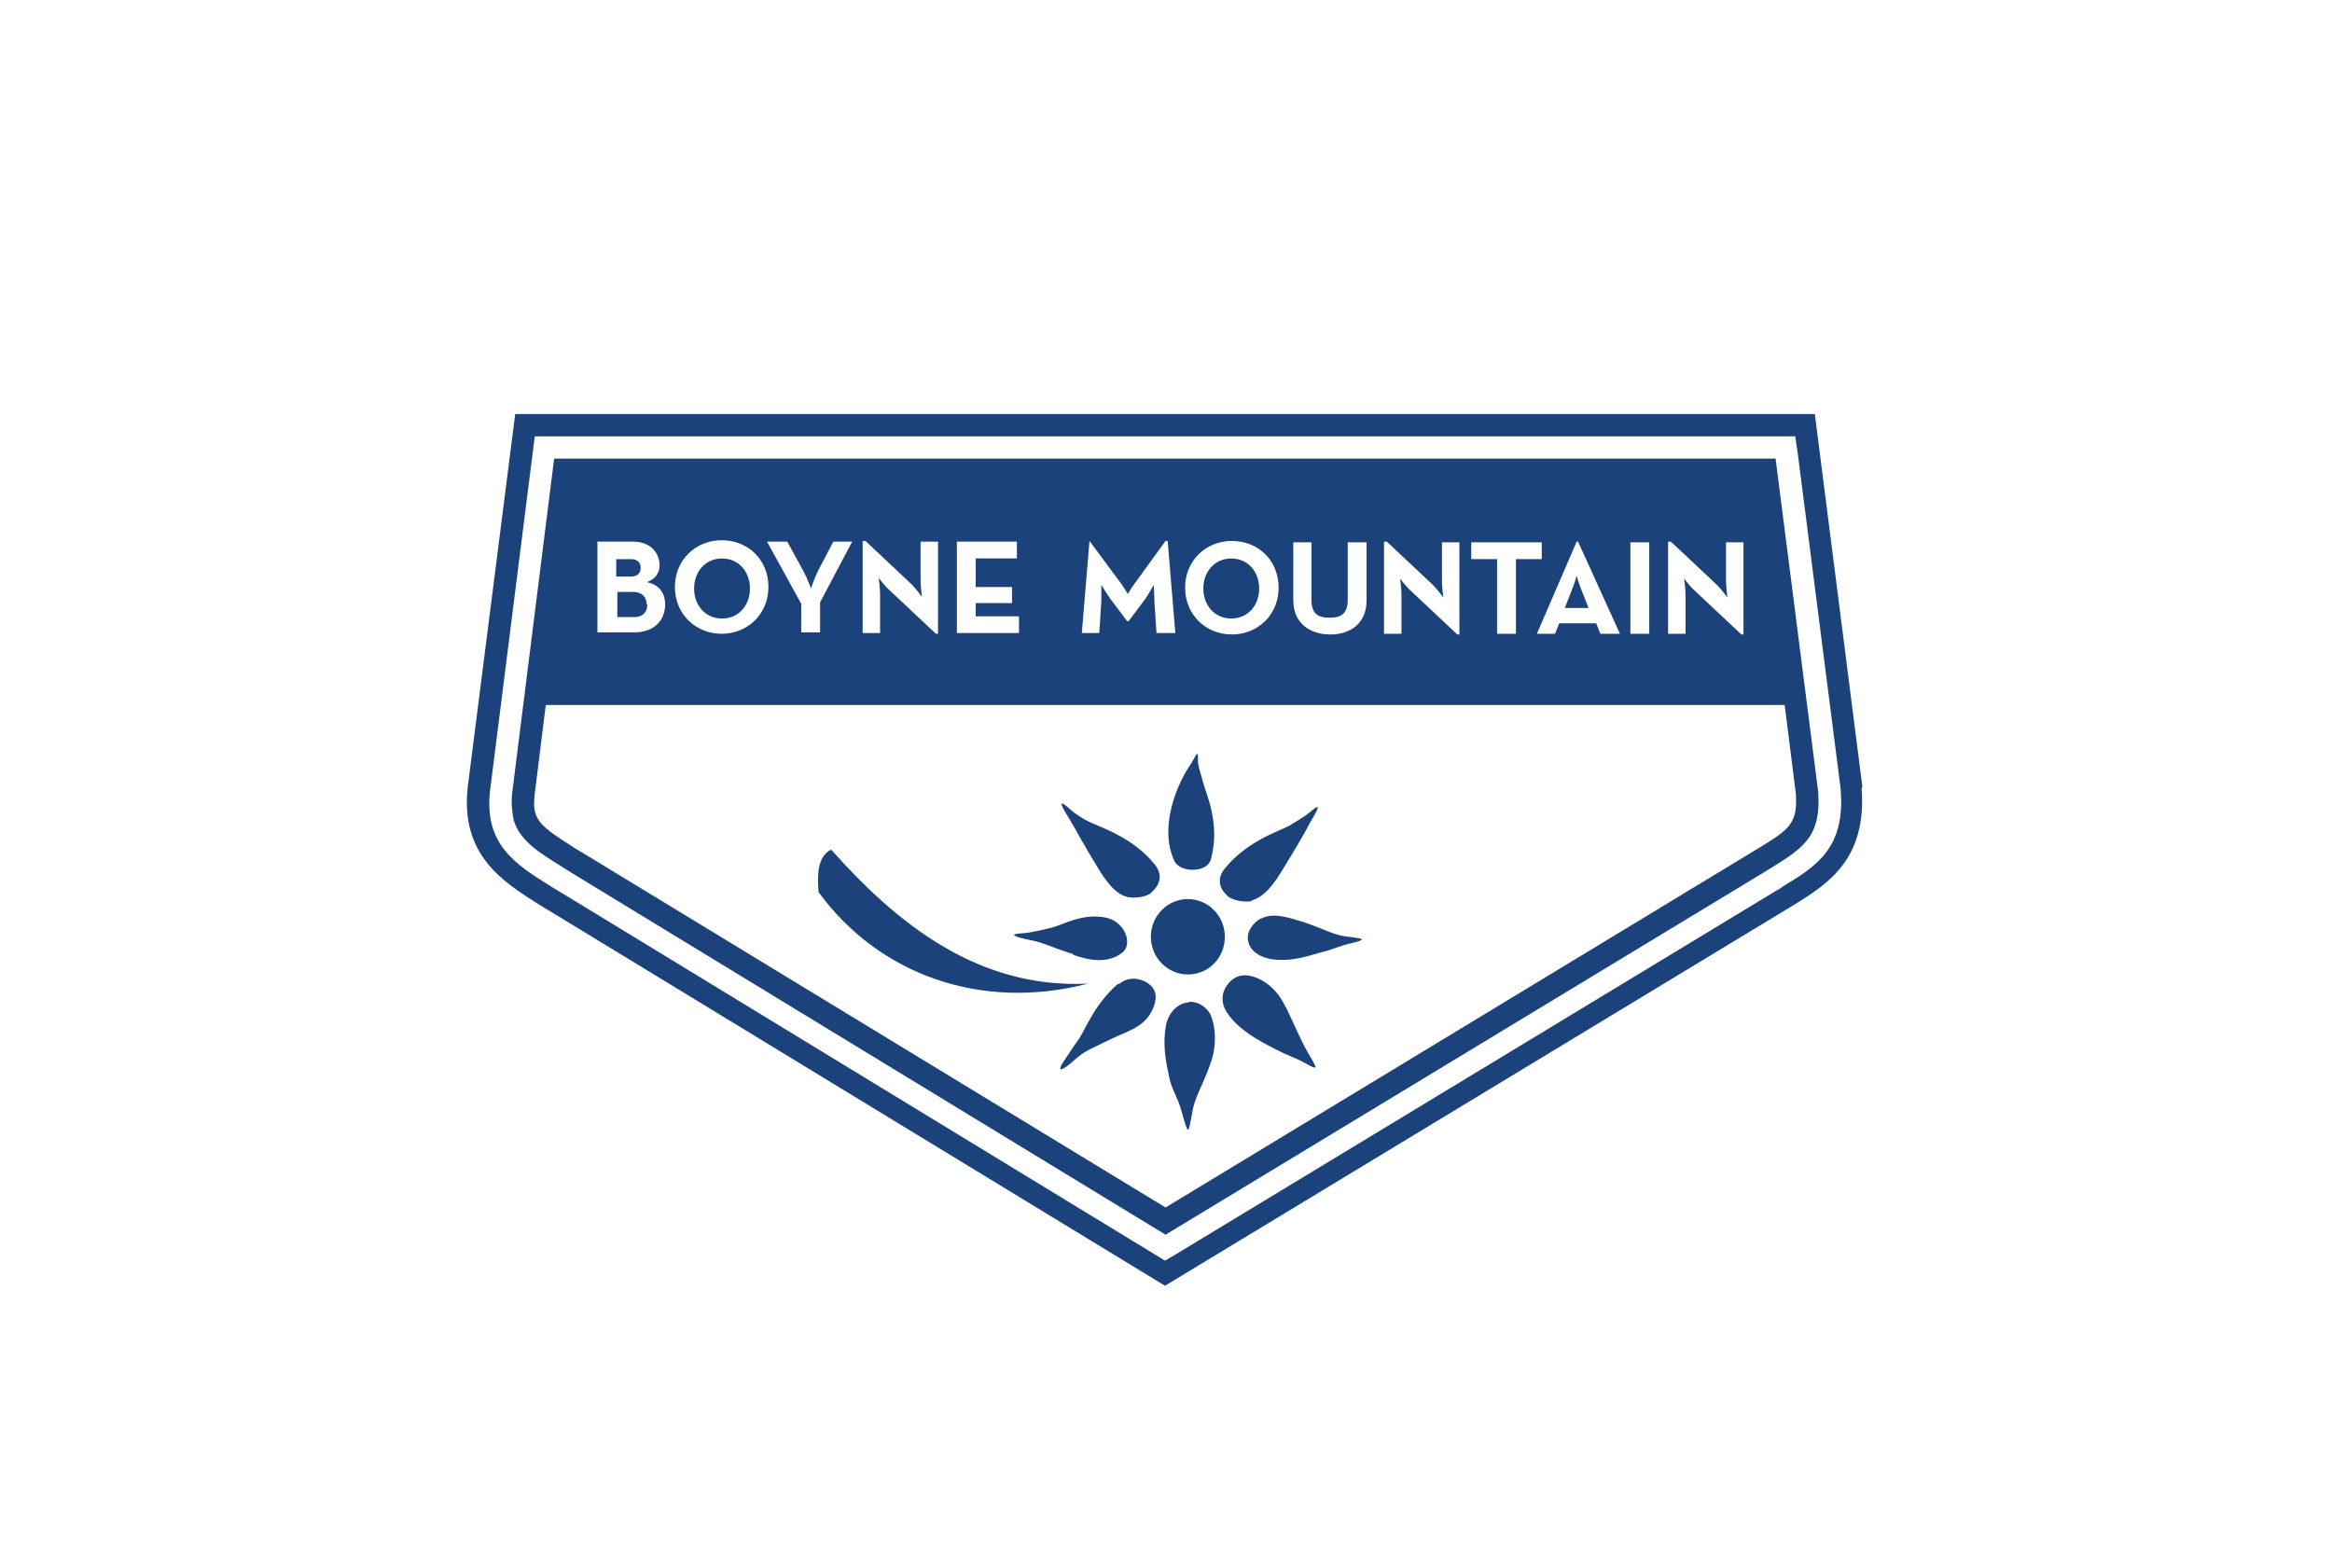
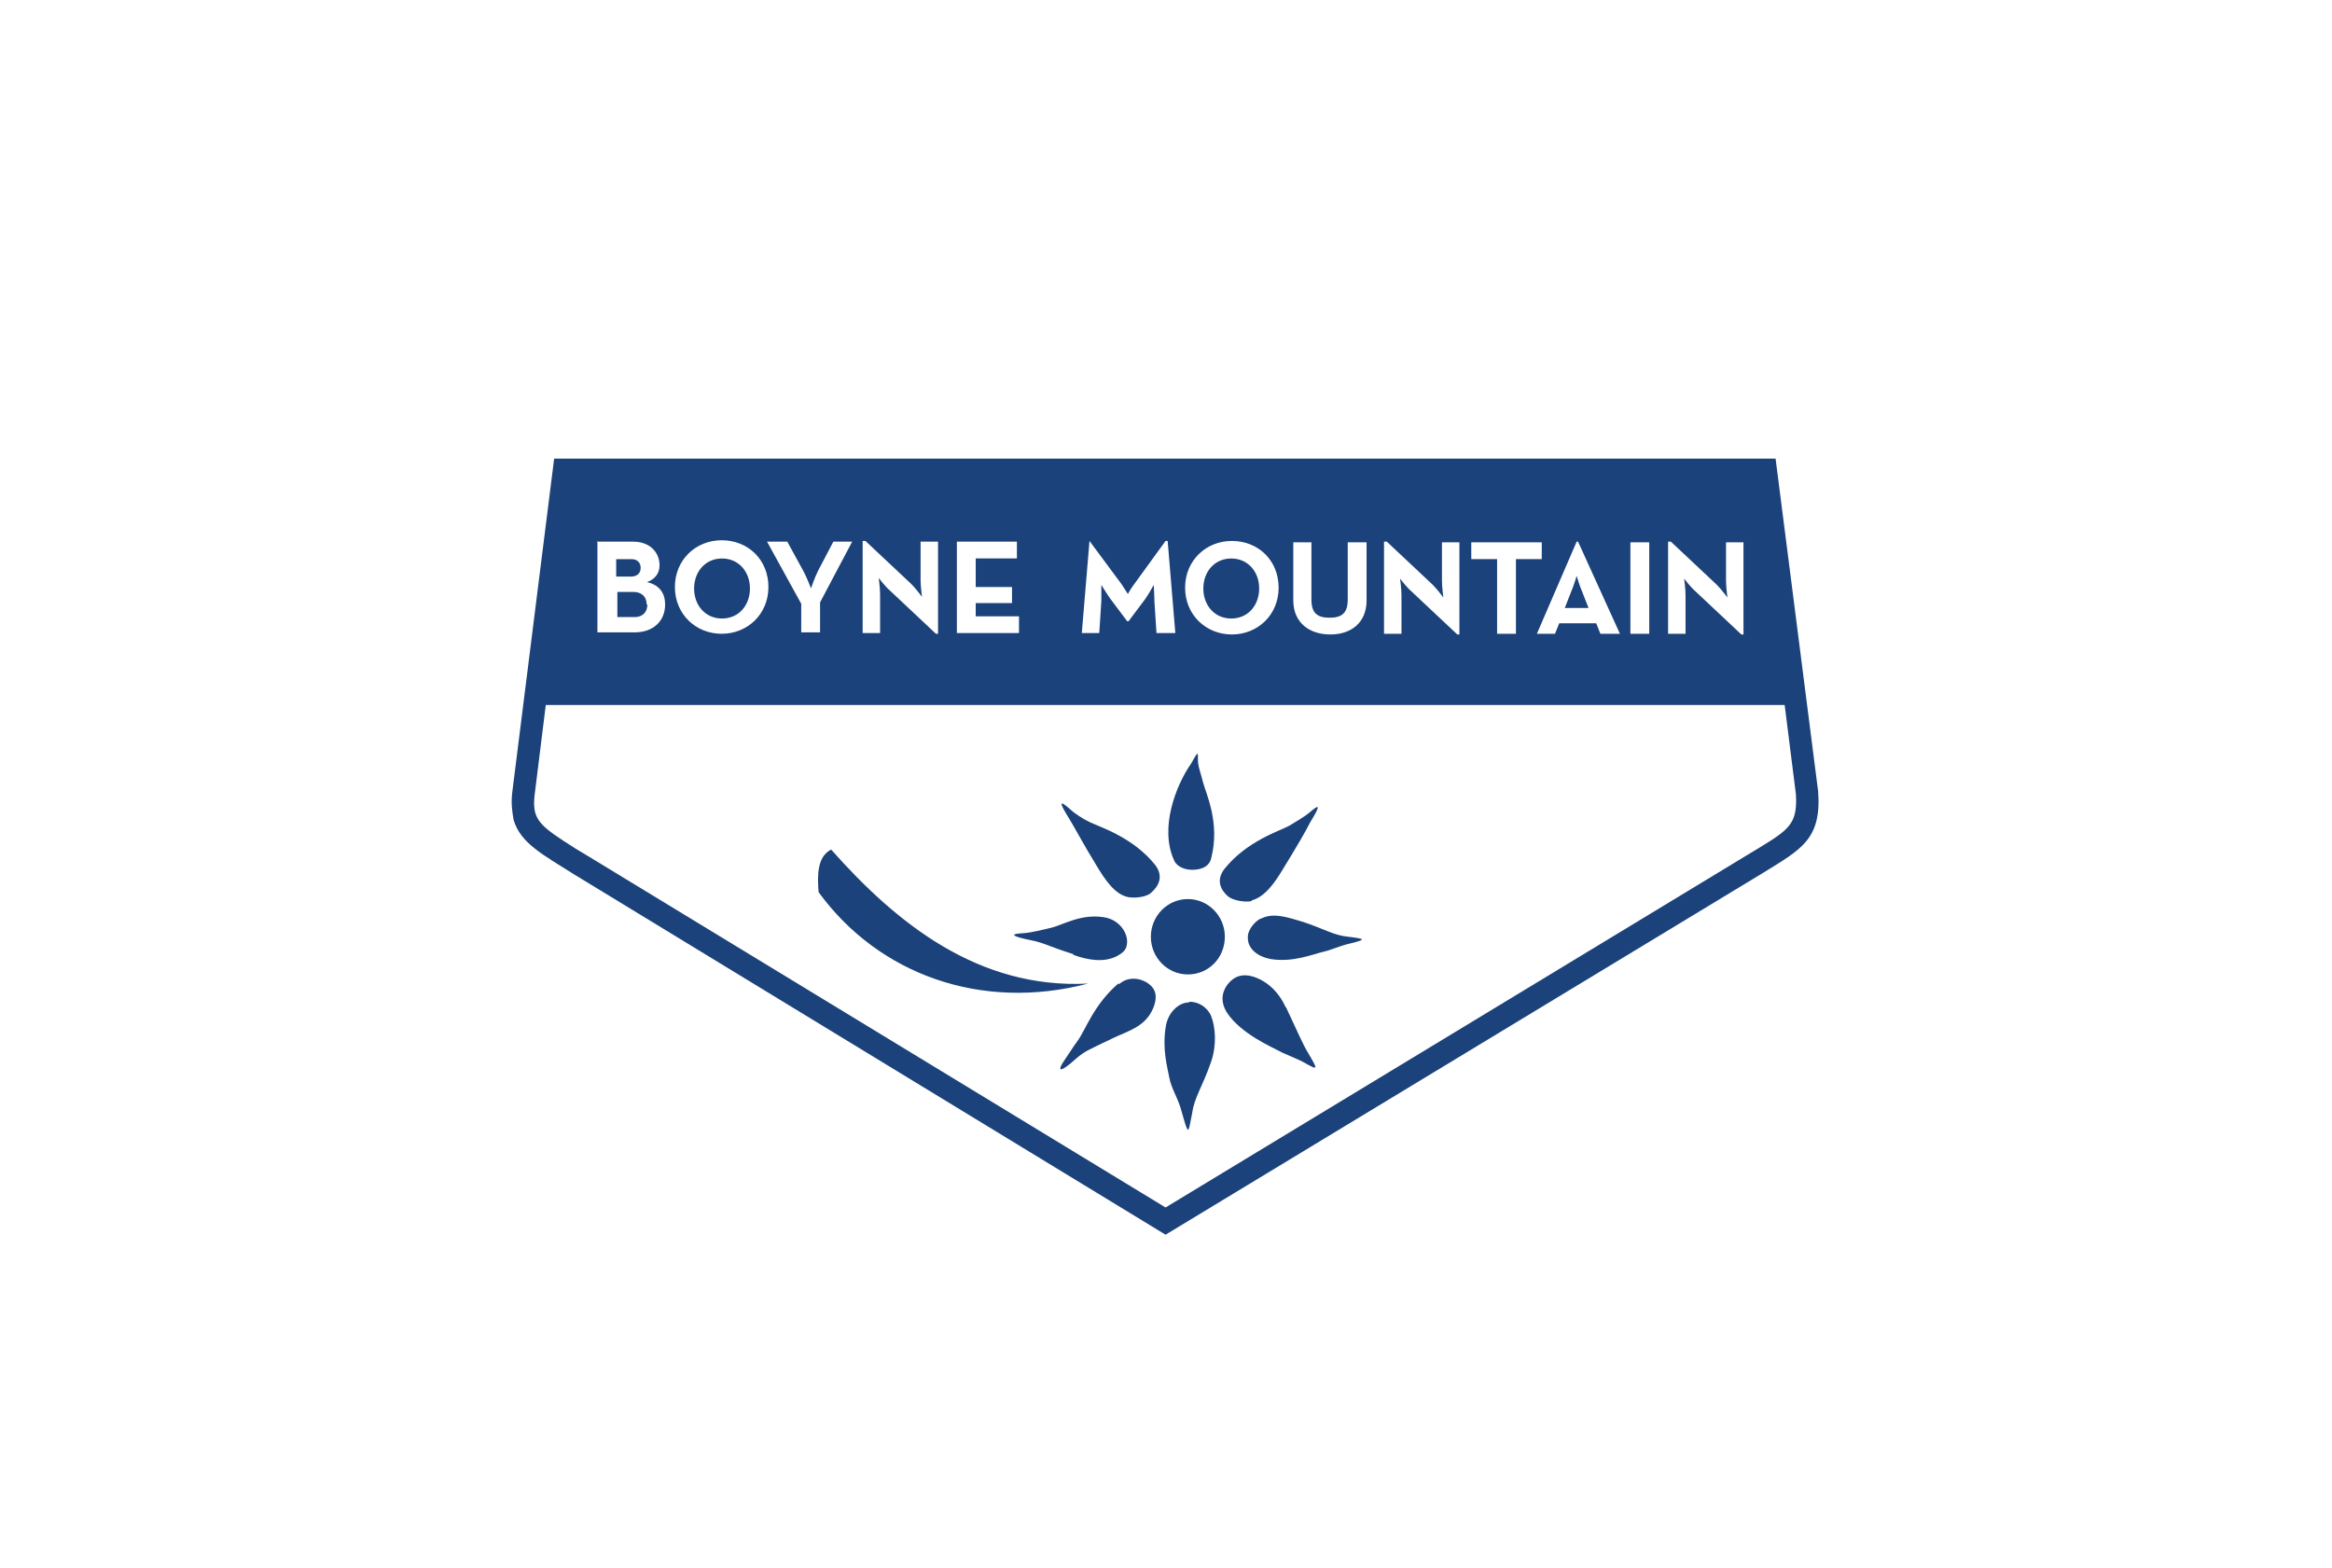
<svg xmlns="http://www.w3.org/2000/svg" width="284" height="191" fill="none" viewBox="0 0 284 191">
  <g fill="#1B427A" clip-path="url(#clip0_1811_52223)">
-     <path d="M226.796 95.984v-.255l-5.78-45.305H62.746l-5.78 45.39c-.935 8.33 4.25 11.56 8.84 14.45l1.275.765 74.8 45.56 2.805-1.7 72.845-44.115c.255-.17.595-.34.85-.51 4.25-2.635 9.01-5.61 8.33-14.365l.085.085Zm-9.775 12.07s-.51.34-.85.51l-72.845 44.115-1.445.85-73.355-44.71-1.275-.765c-4.505-2.805-8.33-5.185-7.565-11.815l5.44-43.095h153.51l.34 2.38 5.185 40.545v.085c.595 7.14-2.975 9.35-7.055 11.815l-.085.085Z" />
    <path d="M132.503 119.787c-13.345.68-23.29-7.31-31.28-16.32-1.7.85-1.7 3.145-1.53 5.185 7.31 10.03 19.805 14.535 32.81 11.135ZM145.218 105.929c.85 0 2.04-.255 2.295-1.445 1.105-4.335-.68-7.905-1.02-9.265-.17-.765-.51-1.615-.595-2.38 0-1.53 0-1.275-.85.17-1.785 2.55-3.91 7.82-2.04 11.815.34.765 1.36 1.105 2.125 1.105h.085ZM133.542 105.425c1.02 1.7 2.21 3.485 3.825 3.825.85.17 2.38 0 2.89-.595.765-.68 1.53-1.87.425-3.315-2.635-3.315-6.63-4.59-7.905-5.185-.765-.34-1.955-1.105-2.465-1.615-1.36-1.19-1.36-.85-.085 1.19.68 1.105 1.7 3.06 3.315 5.695ZM156.537 122.599c-.85-1.87-2.295-3.145-3.91-3.655-1.36-.425-2.295 0-2.975.765-.68.765-1.19 2.04-.255 3.57 1.7 2.635 5.525 4.25 6.8 4.93.765.34 1.785.765 2.465 1.105 1.955 1.105 1.87 1.02.68-1.02-.68-1.105-1.275-2.55-2.72-5.61l-.085-.085ZM152.423 109.661c1.615-.425 2.805-2.125 3.825-3.825 1.615-2.635 2.72-4.505 3.315-5.695 1.36-2.21 1.105-2.21-.085-1.19-.595.51-1.785 1.19-2.465 1.615-1.275.68-5.185 1.87-7.905 5.27-1.105 1.445-.34 2.635.425 3.315.595.51 2.04.765 2.89.595v-.085ZM136.204 119.77c-3.06 2.635-3.995 5.695-5.015 7.055-.51.68-1.02 1.53-1.445 2.125-1.19 1.7-.595 1.7 1.275 0 1.19-1.02 1.615-1.105 4.59-2.55 1.785-.85 3.91-1.36 4.845-3.655.34-.85.595-2.04-.51-2.89-.595-.51-2.295-1.19-3.655 0l-.085-.085ZM130.719 116.289c1.87.68 3.74.935 5.27.17.765-.425 1.275-.765 1.275-1.785 0-1.19-1.02-2.72-2.89-2.975-2.72-.425-4.93.935-6.29 1.275-.765.17-2.295.595-3.485.68-1.87.085-1.19.425.935.85 1.7.34 2.21.765 5.185 1.7v.085ZM144.77 122.087c-1.19 0-2.55 1.19-2.805 2.975-.425 2.72.17 4.76.425 6.12.255 1.445 1.105 2.55 1.53 4.25.85 2.975.765 2.72 1.275.085.255-1.87 1.275-3.23 2.295-6.205.68-1.955.595-4.25-.085-5.78-.425-.765-1.275-1.53-2.55-1.53l-.085.085ZM153.501 111.876c-.765.425-1.615 1.445-1.53 2.38 0 1.19 1.02 2.21 2.805 2.55 2.72.425 5.1-.595 6.545-.935.765-.17 1.87-.68 2.975-.935 2.125-.51 2.04-.595-.085-.85-1.785-.17-2.89-.935-5.44-1.785-1.955-.595-3.74-1.19-5.185-.425h-.085ZM144.661 118.674c2.55 0 4.505-2.04 4.505-4.59s-2.04-4.59-4.505-4.59-4.505 2.04-4.505 4.59 2.04 4.59 4.505 4.59ZM149.947 75.328c2.04 0 3.4-1.615 3.4-3.655s-1.36-3.655-3.4-3.655-3.4 1.615-3.4 3.655 1.36 3.655 3.4 3.655ZM192.691 72.088c-.34-.765-.68-1.955-.68-1.955s-.34 1.19-.68 1.955l-.765 1.955h2.89l-.765-1.955ZM78.018 69.116c0-.595-.425-1.02-1.105-1.02h-1.87v2.125h1.785c.765 0 1.19-.425 1.19-1.02v-.085ZM78.754 73.622c0-.935-.595-1.53-1.615-1.53h-1.955v3.06h2.125c.935 0 1.53-.595 1.53-1.53h-.085ZM87.931 75.328c2.04 0 3.4-1.615 3.4-3.655s-1.36-3.655-3.4-3.655-3.4 1.615-3.4 3.655 1.36 3.655 3.4 3.655Z" />
    <path d="m67.487 55.85-5.1 40.63c-.17 1.36 0 2.465.17 3.4.85 2.805 3.485 4.165 7.395 6.63l71.995 43.86 72.845-44.115c4.505-2.805 7.055-3.995 6.63-9.86l-5.185-40.545H67.487Zm135.745 10.115h.255l5.61 5.27c.51.51 1.275 1.53 1.275 1.53s-.17-1.275-.17-2.04V66.05h2.125v11.22h-.255l-5.61-5.27c-.595-.51-1.36-1.53-1.36-1.53s.17 1.19.17 2.04v4.675h-2.125v-11.22h.085Zm-4.675.085h2.295v11.135h-2.295V66.05Zm-6.375-.085 5.1 11.22h-2.38l-.51-1.275h-4.505l-.51 1.275h-2.21l4.845-11.22h.17Zm-13.005.085h8.585v2.04h-3.145v9.095h-2.295V68.09h-3.145v-2.04Zm-10.54-.085h.255l5.61 5.27c.51.51 1.275 1.53 1.275 1.53s-.17-1.275-.17-2.04V66.05h2.125v11.22h-.255l-5.61-5.27c-.595-.51-1.36-1.53-1.36-1.53s.17 1.19.17 2.04v4.675h-2.125v-11.22h.085Zm-11.22.085h2.295v6.97c0 1.615.68 2.21 2.21 2.21 1.53 0 2.21-.595 2.21-2.21v-6.97h2.295v7.055c0 2.805-1.955 4.165-4.42 4.165s-4.505-1.36-4.505-4.165V66.05h-.085Zm-7.395-.17c3.23 0 5.695 2.38 5.695 5.695 0 3.315-2.55 5.695-5.695 5.695-3.145 0-5.695-2.38-5.695-5.695 0-3.315 2.55-5.695 5.695-5.695Zm-17.34 0 3.91 5.27c.34.51.765 1.19.765 1.19s.425-.765.765-1.19l3.825-5.27h.255l.935 11.22h-2.295l-.255-3.91c0-.765-.085-1.955-.085-1.955s-.595 1.105-1.02 1.7l-2.04 2.72h-.17l-2.04-2.72c-.425-.595-1.105-1.7-1.105-1.7v1.955l-.255 3.91h-2.125l.935-11.22Zm-16.15.085h7.31v2.04h-5.015v3.485h4.42v1.955h-4.42v1.615h5.27v2.04h-7.565V65.965Zm-11.39-.085h.255l5.61 5.27c.51.51 1.275 1.53 1.275 1.53s-.17-1.275-.17-2.04v-4.675h2.125v11.22h-.255l-5.61-5.27c-.595-.51-1.36-1.53-1.36-1.53s.17 1.19.17 2.04V77.1h-2.125V65.88h.085Zm-9.265.085 1.955 3.57c.425.765.935 2.125.935 2.125s.425-1.275.85-2.125l1.87-3.57h2.295l-3.91 7.395v3.655h-2.295V73.53l-4.165-7.565h2.55-.085Zm-7.99-.17c3.23 0 5.695 2.38 5.695 5.695 0 3.315-2.55 5.695-5.695 5.695-3.145 0-5.695-2.38-5.695-5.695 0-3.315 2.55-5.695 5.695-5.695Zm-15.045.17h4.25c2.04 0 3.23 1.275 3.23 2.89 0 1.02-.595 1.7-1.53 2.04 1.53.34 2.21 1.36 2.21 2.72 0 1.955-1.36 3.4-3.74 3.4h-4.505V65.88l.085.085Zm145.86 30.6c.255 3.74-.765 4.42-4.505 6.715-.255.17-.595.34-.85.51l-71.4 43.265-70.55-42.925-1.275-.765c-4.42-2.805-5.355-3.485-5.015-6.545l1.36-10.965h150.875l1.36 10.795v-.085Z" />
  </g>
  <defs>
    <clipPath id="clip0_1811_52223">
      <path fill="#fff" d="M56.875 50.422h170v106.25h-170z" />
    </clipPath>
  </defs>
</svg>